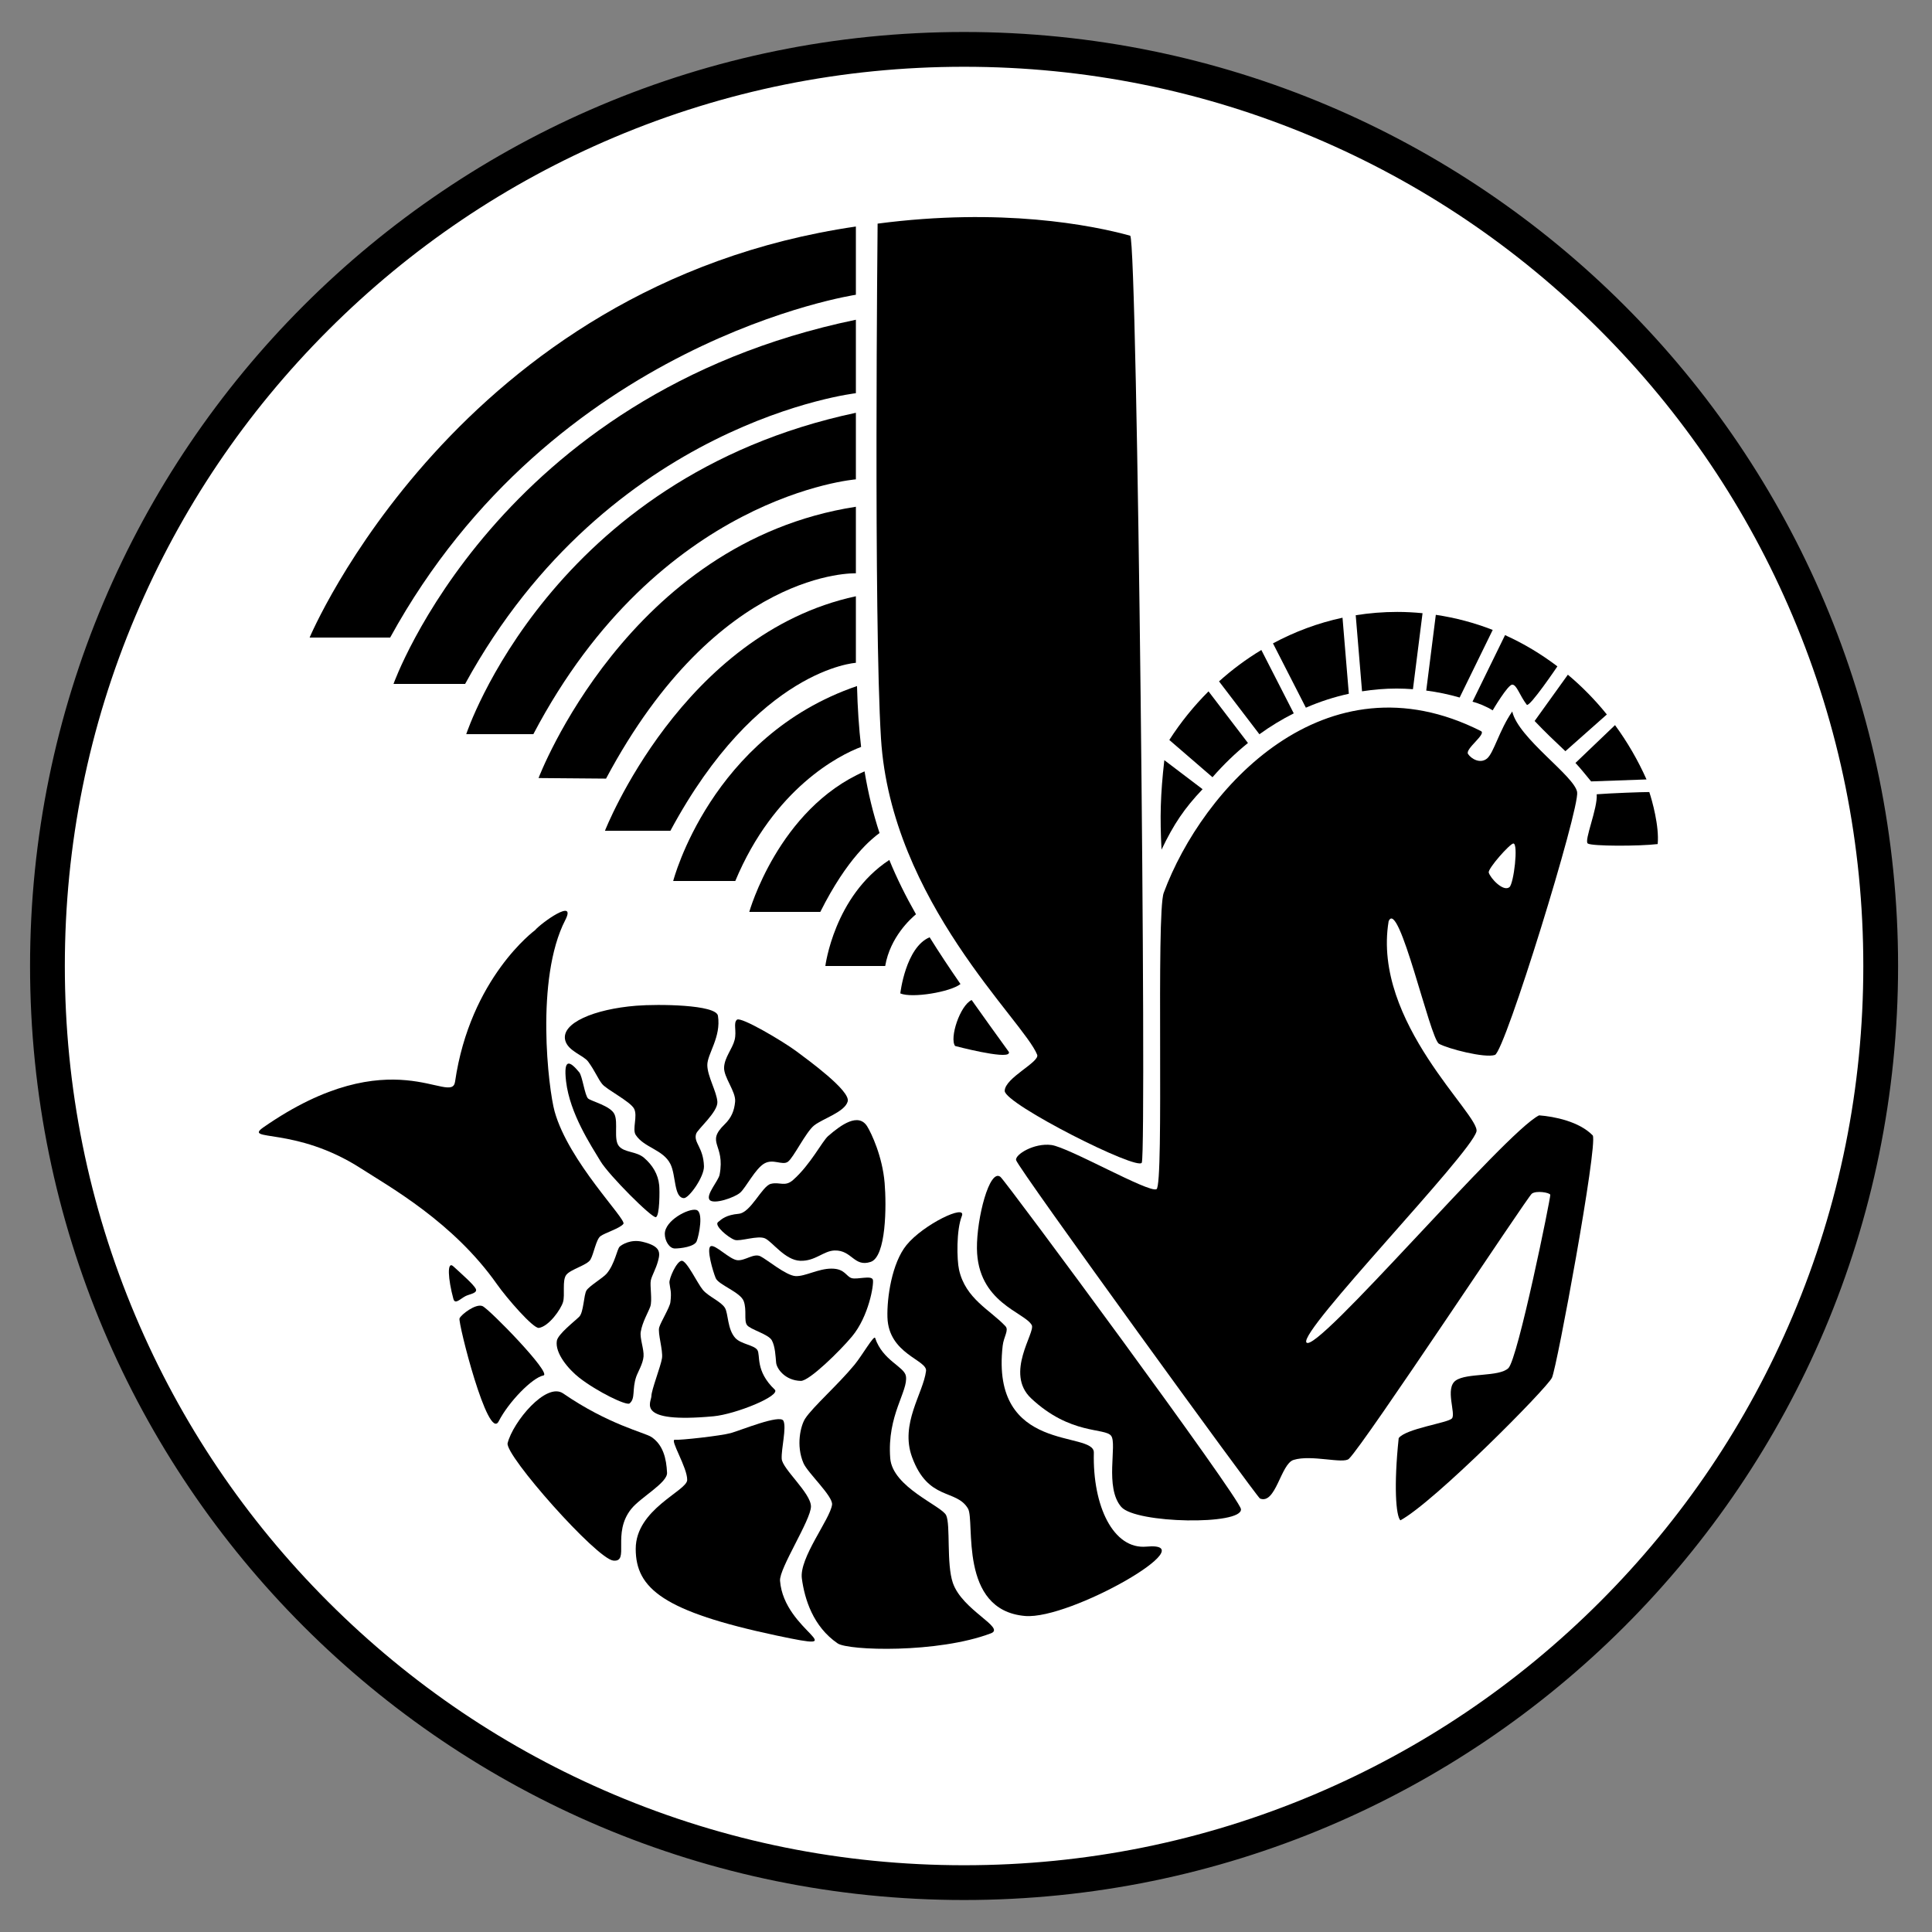
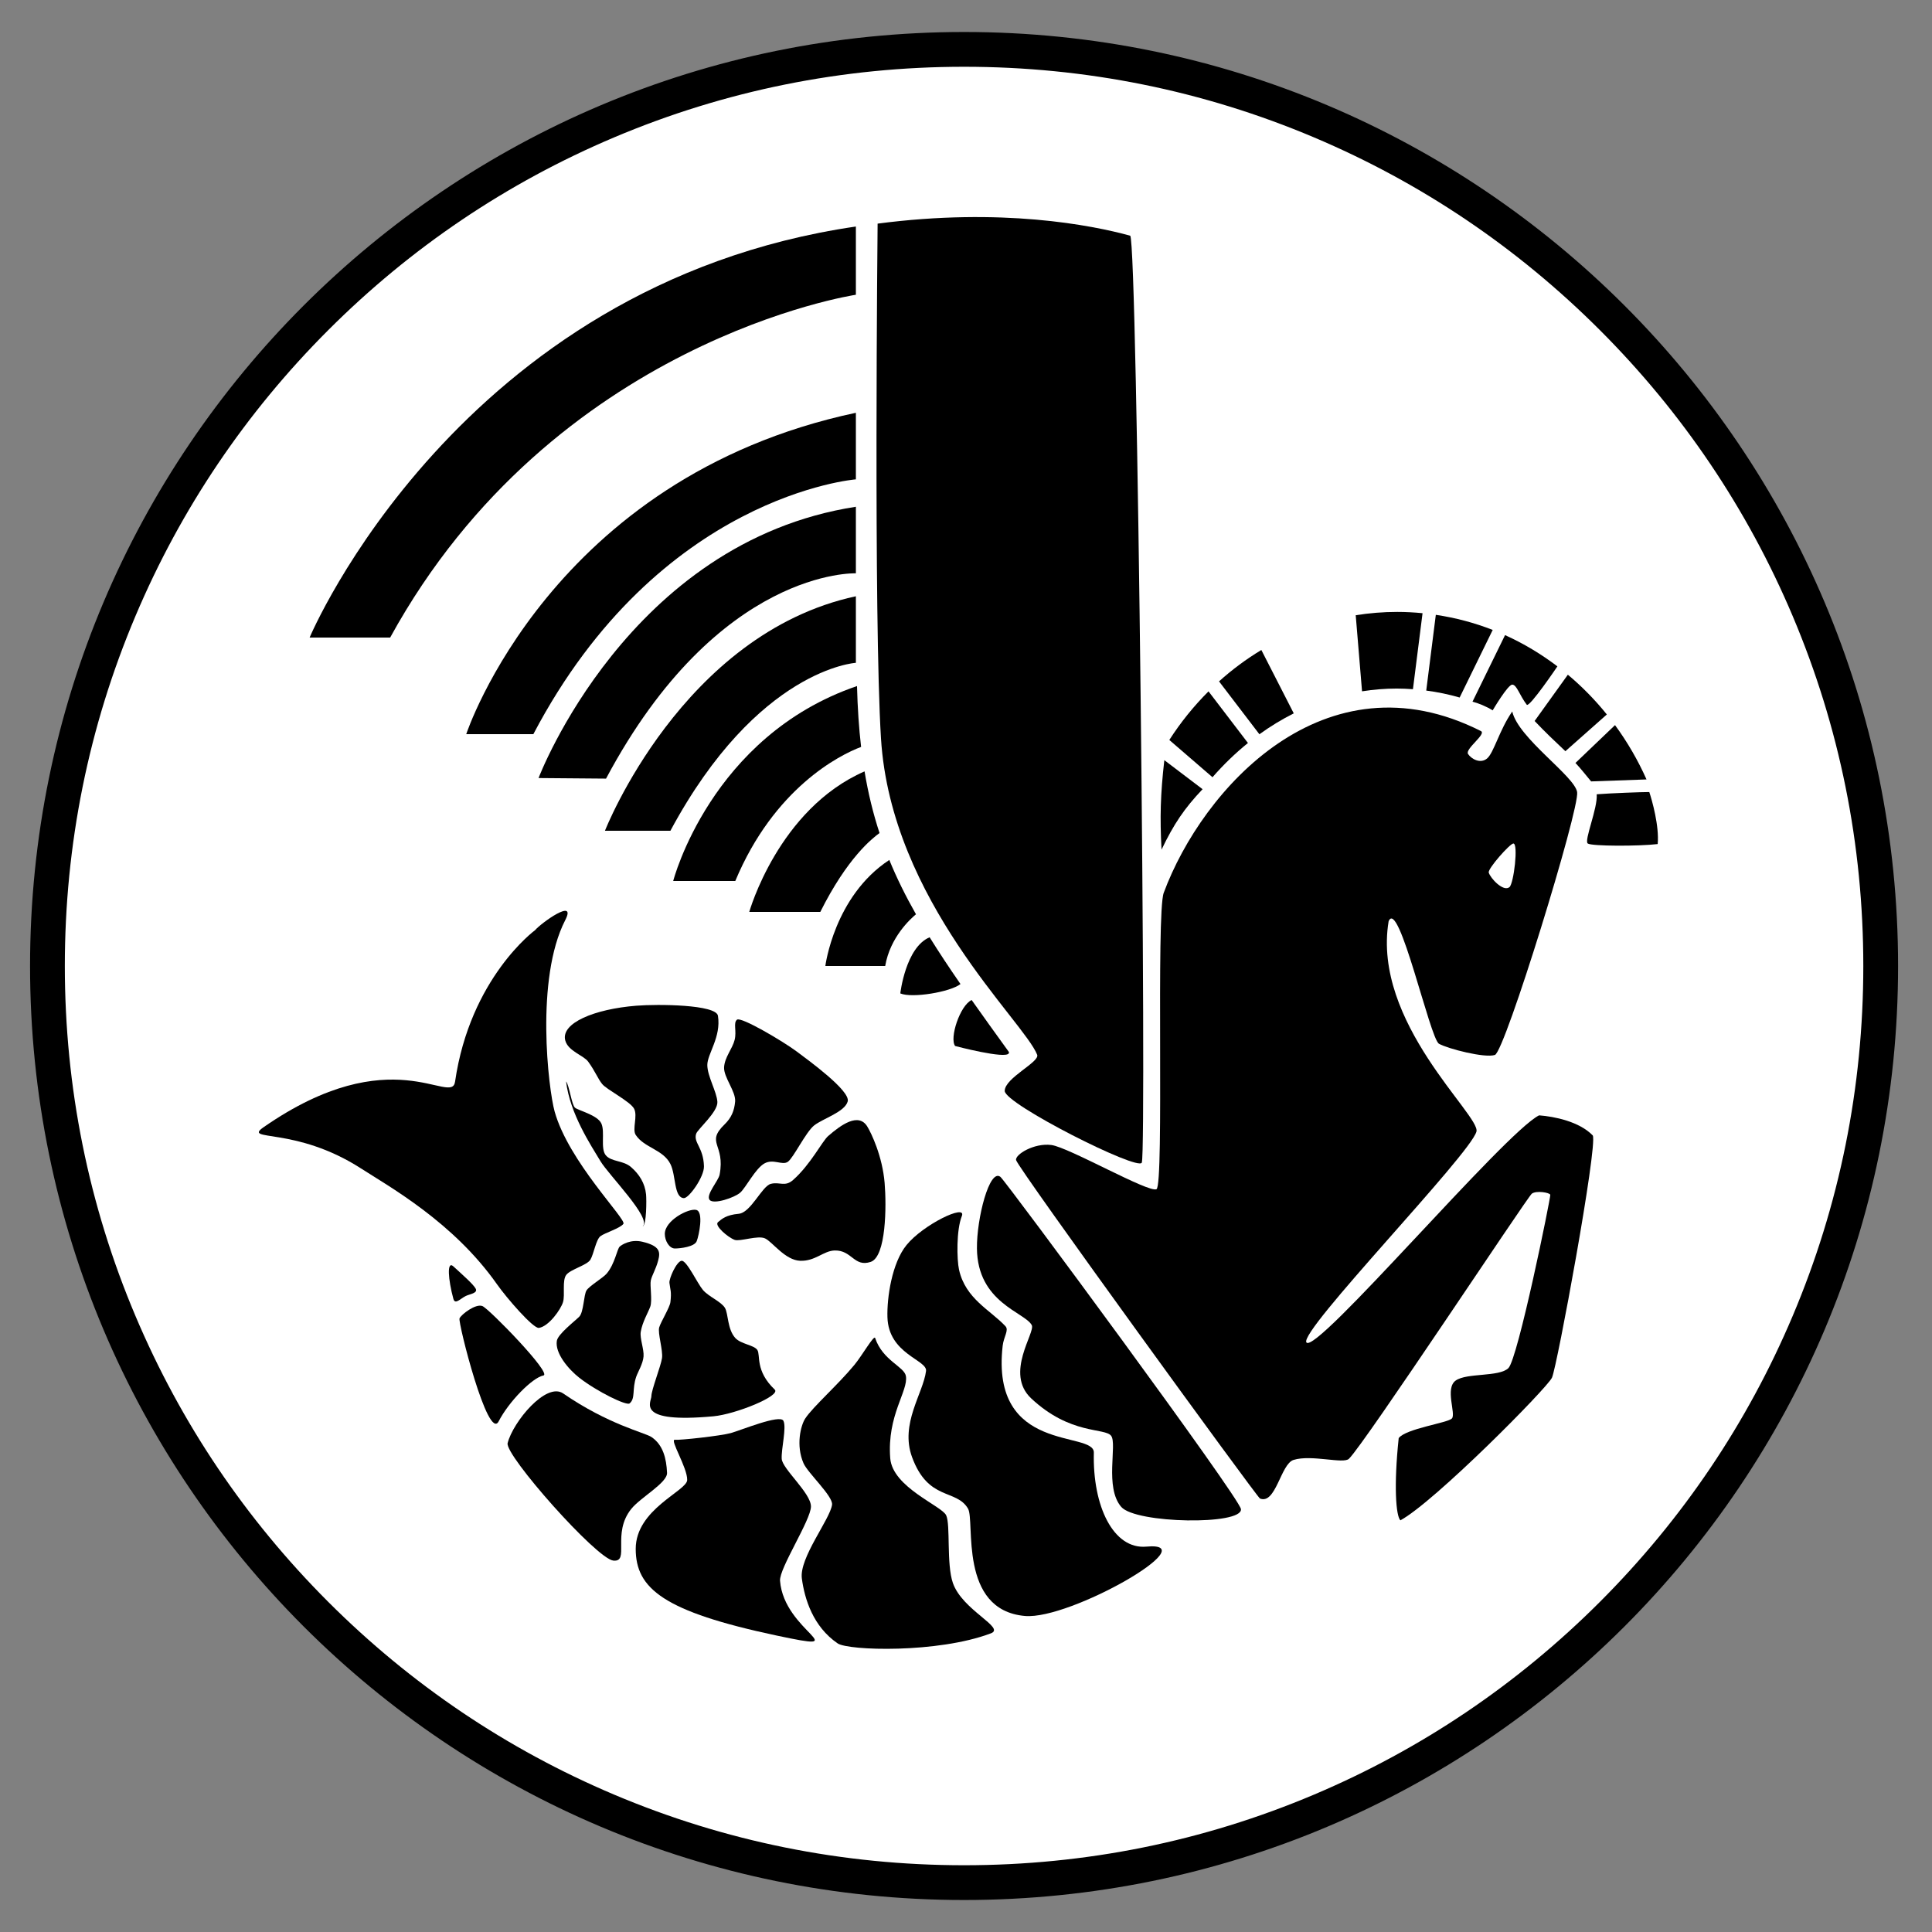
<svg xmlns="http://www.w3.org/2000/svg" version="1.1" x="0px" y="0px" width="500px" height="500px" viewBox="0 0 500 500" enable-background="new 0 0 500 500" xml:space="preserve">
  <rect x="0" y="0" width="500" height="500" fill="#808080" stroke="none" />
  <g id="logo">
    <g id="circle">
      <g id="black_circle">
        <path fill="#FFFFFF" d="M249.5,487.221c-63.364,0-122.935-24.675-167.74-69.48S12.279,313.364,12.279,250     S36.955,127.065,81.76,82.26s104.376-69.48,167.74-69.48s122.935,24.675,167.74,69.48s69.48,104.376,69.48,167.74     s-24.675,122.935-69.48,167.74S312.864,487.221,249.5,487.221z" />
        <path d="M249.5,17.279c31.421,0,61.897,6.152,90.583,18.285c27.711,11.721,52.6,28.502,73.976,49.878     s38.157,46.265,49.878,73.976c12.133,28.685,18.285,59.162,18.285,90.583s-6.152,61.897-18.285,90.583     c-11.721,27.711-28.502,52.6-49.878,73.976s-46.265,38.157-73.976,49.878c-28.685,12.133-59.162,18.285-90.583,18.285     s-61.897-6.152-90.583-18.285c-27.711-11.721-52.6-28.502-73.976-49.878s-38.157-46.265-49.878-73.976     C22.931,311.897,16.779,281.421,16.779,250s6.152-61.897,18.285-90.583c11.721-27.711,28.502-52.6,49.878-73.976     s46.265-38.157,73.976-49.878C187.603,23.431,218.079,17.279,249.5,17.279 M249.5,8.279C116.002,8.279,7.779,116.502,7.779,250     S116.002,491.721,249.5,491.721S491.221,383.498,491.221,250S382.998,8.279,249.5,8.279L249.5,8.279z" />
      </g>
    </g>
    <g id="tail">
      <path d="M296.693,400.264c-8.536,0.783-13.955-10.426-13.608-24.32c0.145-5.791-26.792,0.471-23.596-27.649    c0.269-2.37,1.672-4.048,0.724-5.067c-3.909-4.198-10.336-7.066-12.015-14.621c-0.579-2.606-0.724-10.278,0.724-13.897    c1.299-3.246-9.989,2.172-14.332,7.528c-3.774,4.655-5.076,13.608-4.922,18.674c0.29,9.555,10.348,11.025,9.989,13.897    c-0.724,5.791-6.791,13.655-3.619,22.293c4.198,11.437,11.427,8.158,14.476,13.318c1.882,3.185-2.563,26.297,14.766,27.794    C277.005,419.228,312.472,398.816,296.693,400.264z" />
      <path d="M321.158,390.565c-0.29-2.895-60.8-84.831-62.248-85.989c-2.829-2.262-6.161,10.711-6.08,18.53    c0.145,14.042,12.385,16.487,14.187,19.833c1.013,1.882-7.094,12.45-0.145,18.964c10.184,9.547,19.109,7.528,20.701,9.699    s-1.76,13.348,2.606,18.385C293.942,394.329,321.576,394.752,321.158,390.565z" />
      <path d="M256.449,422.703c3.856-1.462-7.383-5.936-9.844-13.029c-1.71-4.931-0.579-15.055-1.737-17.516    c-1.158-2.461-13.89-7.239-14.477-14.766c-0.869-11.146,4.734-17.421,4.054-21.28c-0.435-2.461-6.013-3.996-7.962-9.844    c-0.289-0.869-3.329,4.488-5.356,6.949c-4.25,5.161-10.751,10.863-12.739,13.897c-1.155,1.763-2.461,6.949-0.434,11.581    c1.09,2.492,7.672,8.541,7.383,10.713c-0.503,3.774-8.541,13.752-7.817,19.108c0.724,5.356,2.901,12.438,9.265,16.792    C219.534,427.19,242.696,427.914,256.449,422.703z" />
      <path d="M201.873,409.095c-0.242-3.176,8.002-15.746,8.002-19.22c0-3.475-7.423-9.733-7.568-12.338    c-0.145-2.606,1.303-8.107,0.435-9.844c-0.869-1.737-11.002,2.461-13.608,3.185c-2.606,0.724-13.173,1.882-14.477,1.737    c-1.438-0.16,3.288,7.258,3.185,10.423c-0.092,2.837-13.318,7.527-13.318,17.806s7.182,16.217,36.48,22.438    C222.14,427.769,202.886,422.413,201.873,409.095z" />
      <path d="M163.375,390.5c2.424-3.012,9.375-6.75,9.256-9.345c-0.169-3.687-1.014-7.238-4.054-9.265    c-1.711-1.141-11.091-3.191-22.827-11.266c-4.409-3.033-13,7.375-14.377,12.858c-0.776,3.092,23.018,29.966,27.36,30.4    S158.256,396.861,163.375,390.5z" />
      <path d="M140.638,355.967c2.311-0.462-14.042-17.227-15.779-17.951c-1.737-0.724-5.501,2.171-5.936,3.185    c-0.434,1.014,7.383,31.993,10.134,26.637C131.65,362.789,137.743,356.546,140.638,355.967z" />
      <path d="M117.331,327.738c2.221,2.036,5.233,4.677,5.791,5.791c0.579,1.158-1.61,1.379-2.605,1.882    c-1.426,0.721-2.75,2.316-3.185,0.724C115.985,331.198,115.594,326.146,117.331,327.738z" />
-       <path d="M155.404,300.522c-2.443-4.072-7.923-12.308-8.904-20.647c-0.75-6.375,1.125-5.125,3.403-2.37    c0.835,1.011,1.448,6.08,2.316,6.804c0.869,0.724,5.791,1.882,6.804,4.053s-0.29,6.514,1.158,8.251s4.497,1.292,6.514,3.04    c2.171,1.882,3.619,4.198,3.909,7.093c0.131,1.305,0.145,7.962-0.869,8.251C168.722,315.288,157.575,304.142,155.404,300.522z" />
+       <path d="M155.404,300.522c-2.443-4.072-7.923-12.308-8.904-20.647c0.835,1.011,1.448,6.08,2.316,6.804c0.869,0.724,5.791,1.882,6.804,4.053s-0.29,6.514,1.158,8.251s4.497,1.292,6.514,3.04    c2.171,1.882,3.619,4.198,3.909,7.093c0.131,1.305,0.145,7.962-0.869,8.251C168.722,315.288,157.575,304.142,155.404,300.522z" />
      <path d="M164.669,260.278c5.635-0.451,20.675-0.311,21.135,2.605c0.869,5.501-2.75,9.844-2.75,12.739    c0,2.896,2.461,6.949,2.605,9.554c0.145,2.606-5.129,7.063-5.501,8.252c-0.724,2.316,1.882,3.474,2.027,8.396    c0.081,2.75-3.911,8.324-5.211,8.251c-2.606-0.145-1.995-5.873-3.474-8.831c-1.882-3.764-6.804-4.198-8.976-7.527    c-0.965-1.48,0.579-4.922-0.434-6.804c-1.014-1.882-7.094-4.922-8.251-6.37c-1.158-1.447-1.737-3.185-3.619-5.791    c-1.177-1.63-5.214-2.708-5.936-5.501C145.125,264.766,153.812,261.147,164.669,260.278z" />
      <path d="M206.216,272.149c2.948,2.211,13.897,10.133,13.173,12.884c-0.724,2.75-6.514,4.488-8.686,6.225    c-2.171,1.737-5.356,8.396-6.804,9.41c-1.447,1.014-3.764-0.869-6.08,0.435c-2.316,1.303-4.777,6.225-6.225,7.527    c-1.448,1.303-6.949,3.185-7.962,1.882c-1.014-1.303,2.305-4.924,2.605-6.515c1.512-7.997-3.738-8.122,1.303-13.029    c1.763-1.716,2.487-3.519,2.708-5.843c0.25-2.625-2.998-6.317-2.854-8.923c0.145-2.606,2.149-4.761,2.729-7.077    c0.579-2.316-0.412-4.359,0.601-5.228C191.739,263.029,202.742,269.543,206.216,272.149z" />
      <path d="M228.943,306.168c0.495,5.931,0.407,19.089-3.619,20.412C221,328,220.5,323.5,216,323.625    c-2.895,0.081-5.007,2.81-8.916,2.665c-3.909-0.145-7.203-4.921-9.084-5.79c-1.882-0.868-6.5,0.875-7.875,0.375    c-1.721-0.625-5.334-3.705-4.321-4.573c1.013-0.869,2.171-1.882,5.356-2.172c3.185-0.289,6.024-7.176,8.34-7.755    c2.316-0.579,3.625,0.875,5.75-1c4.538-4.004,7.52-10.017,9.073-11.367c3.329-2.895,7.857-6.174,10.133-2.461    C225.5,293.25,228.365,299.22,228.943,306.168z" />
-       <path d="M220.5,345.875c-3.097,3.717-11.058,11.546-13.25,11.5c-4.052-0.085-6.246-3.146-6.391-4.738    c-0.145-1.592-0.241-4.17-1.109-5.762s-5.55-2.779-6.418-3.937c-0.869-1.158,0-3.909-0.869-6.225    c-0.869-2.316-6.515-4.198-7.238-5.936s-2.461-7.672-1.303-8.251s4.922,3.474,6.949,3.619c2.026,0.145,4.198-1.882,5.935-1.013    c1.737,0.868,6.608,4.973,9.069,5.118c2.461,0.145,5.842-1.933,9.316-1.933c3.475,0,3.764,2.027,5.211,2.461    c1.448,0.435,5.188-0.822,5.501,0.435C226.193,332.37,224.875,340.625,220.5,345.875z" />
      <path d="M184.646,366.534c5.712-0.526,17.535-5.31,15.854-6.909c-5.125-4.875-3.631-8.947-4.5-10.25s-4.25-1.5-5.708-3.107    c-2.06-2.271-1.792-6.268-2.667-7.768c-0.961-1.648-4.282-2.945-5.729-4.682s-4.198-7.672-5.501-7.527    c-1.303,0.145-3.27,4.584-3.145,5.709c0.201,1.805,0.586,2.167,0.25,5c-0.161,1.356-2.462,5.07-2.896,6.518    s1.013,5.935,0.724,7.961s-2.75,8.251-2.75,9.844C168.577,362.916,164.234,368.416,184.646,366.534z" />
      <path d="M149.903,356.546c-2.747-2.146-6.328-6.333-5.791-9.555c0.29-1.737,4.632-5.066,5.791-6.225s1.158-5.646,1.882-6.804    c0.724-1.158,4.272-3.242,5.211-4.343c2.129-2.495,2.698-6.376,3.379-6.995c0.564-0.512,2.846-1.98,5.886-1.257    c4.721,1.125,4.632,2.75,4.053,4.922c-0.579,2.172-1.592,3.764-1.882,5.067s0.434,5.211-0.145,6.804    c-0.579,1.593-2.038,3.964-2.461,6.515c-0.28,1.688,0.869,4.488,0.724,6.37c-0.145,1.882-1.476,4.043-1.882,5.211    c-1.158,3.33-0.145,5.646-1.737,6.949C162.139,363.853,154.535,360.165,149.903,356.546z" />
      <path d="M172.052,319.342c0,1.761,1.158,3.764,2.605,3.764c1.448,0,5.067-0.435,5.646-1.882c0.579-1.448,1.882-7.672-0.145-8.107    C178.132,312.683,172.052,315.867,172.052,319.342z" />
      <path d="M143.533,287.639c-1.597-5.751-5.066-34.309,2.75-49.509c3.05-5.93-6.225,0.724-7.817,2.606    c0,0-16.793,12.305-20.701,39.23c-0.916,6.311-16.358-11.292-49.509,11.726c-5.588,3.88,8.107-0.29,25.189,10.712    c7.329,4.72,23.886,13.897,35.177,29.966c2.483,3.534,9.401,11.534,10.857,11.292c2.605-0.434,5.646-4.777,6.225-6.659    c0.579-1.882-0.29-5.646,0.869-7.094c1.158-1.447,5.356-2.461,6.225-3.909c0.868-1.447,1.447-5.211,2.605-6.08    c1.158-0.869,5.067-2.027,5.936-3.185S147.152,300.667,143.533,287.639z" />
    </g>
    <g id="head_and_bust">
      <path d="M412.214,293.863c-3.474-3.619-9.989-4.922-13.897-5.211c-8.831,4.343-57.76,62.104-60.221,58.774    c-2.027-2.896,42.416-48.641,44.008-54.576c1.119-4.171-27.071-28.229-22.728-54.431c2.605-6.225,10.712,30.4,13.028,31.703    c2.316,1.303,11.871,3.764,14.477,2.896c2.605-0.869,22.004-63.841,21.28-68.039c-0.724-4.198-15.2-13.897-16.792-20.846    c-3.33,4.777-4.777,10.712-6.515,12.16c-1.737,1.447-4.053,0.145-4.922-1.158s4.842-5.171,3.33-5.936    c-40.389-20.412-72.092,14.911-82.081,41.837c-2.027,5.211,0.145,75.711-1.882,76.725c-2.026,1.013-22.728-10.857-27.215-11.437    s-9.425,2.486-9.12,3.909c0.435,2.027,62.393,87.292,63.117,87.582c4.104,1.642,5.364-8.95,8.686-9.988    c4.632-1.448,12.88,1.11,14.332-0.29c4.053-3.909,46.179-67.75,47.337-68.618c1.158-0.868,4.632-0.29,4.777,0.29    c0.145,0.579-8.396,42.561-10.857,44.877c-2.461,2.316-10.712,1.158-13.607,3.185c-2.896,2.027,0.145,8.686-1.014,9.844    c-1.158,1.158-11.905,2.605-13.752,5.067c-1.303,12.305-0.724,20.122,0.435,21.28c8.831-4.777,37.928-34.164,39.23-36.915    C402.949,353.795,413.501,296.556,412.214,293.863z M391.658,218.297c1.334,0,0.106,10.375-1.014,11.292    c-1.592,1.303-4.941-2.311-5.356-3.764C384.999,224.811,390.789,218.297,391.658,218.297z" />
      <g>
        <path d="M300.602,219.889c3.185-6.659,5.935-10.712,10.625-15.646l-9.901-7.516C300.312,205.703,300.167,211.493,300.602,219.889     z" />
        <path d="M302.619,191.503l11.173,9.644c2.84-3.254,5.907-6.221,9.176-8.861l-10.204-13.364     C308.971,182.709,305.559,186.92,302.619,191.503z" />
        <path d="M315.484,176.34l10.448,13.685c2.838-2.049,5.807-3.858,8.891-5.408l-8.387-16.4     C322.542,170.563,318.876,173.285,315.484,176.34z" />
-         <path d="M329.446,166.502l8.512,16.646c3.579-1.556,7.292-2.769,11.119-3.602l-1.635-19.682     C341.094,161.222,335.061,163.486,329.446,166.502z" />
        <path d="M361.619,158.365c-3.658,0-7.25,0.295-10.759,0.857l1.636,19.689c2.94-0.458,5.934-0.714,8.979-0.714     c1.41,0,2.805,0.068,4.193,0.168l2.487-19.671C366.001,158.486,363.824,158.365,361.619,158.365z" />
        <path d="M371.588,159.116l-2.478,19.602c2.94,0.388,5.828,0.983,8.646,1.8l8.555-17.494     C381.617,161.188,376.688,159.873,371.588,159.116z" />
        <path d="M389.505,164.368l-8.421,17.221c1.454,0.372,3.625,1.241,5.217,2.254c0,0,3.909-6.659,5.067-6.659     c1.167,0,1.882,2.75,3.764,5.211c0.724,0.724,7.923-9.939,7.923-9.939C398.853,169.269,394.32,166.539,389.505,164.368z" />
        <path d="M405.761,174.613l-8.603,11.98c2.75,2.895,5.143,5.162,7.962,7.817l10.729-9.507     C412.813,181.135,409.434,177.688,405.761,174.613z" />
        <path d="M417.966,187.66l-10.24,9.791c1.233,1.275,2.898,3.401,4.054,4.777l14.338-0.51     C423.884,196.702,421.141,191.997,417.966,187.66z" />
        <path d="M413.227,205.558c0.29,3.619-3.33,12.016-2.316,12.739c1.013,0.724,13.318,0.724,18.095,0.145     c0.435-4.632-1.448-11.292-2.171-13.463C424.808,204.979,416.991,205.268,413.227,205.558z" />
      </g>
    </g>
    <g id="wings">
      <path d="M295.5,300.875c1.301-3.891-1.118-238.138-3-239.875c-9.989-2.75-33.375-7.323-65.375-3.125    c0,0-1.056,102.261,0.875,133.25c2.625,42.125,37,73.125,40.418,81.844c0.74,1.887-8.398,5.984-8.398,9.362    C260.02,285.708,294.714,303.227,295.5,300.875z" />
      <path d="M80.127,165c0,0,38.373-91.322,141.373-106.377v17.661c0,0-78.256,11.716-120.527,88.716H80.127z" />
-       <path d="M101.841,177c0,0,26.659-74.952,119.659-94.25v19.012c0,0-63.899,7.238-101.129,75.238H101.841z" />
      <path d="M120.661,190c0,0,21.839-66.378,100.839-83.171v17.227c0,0-50.896,3.944-83.468,65.944H120.661z" />
      <path d="M139.377,201.359c0,0,23.123-61.09,82.123-70.21v17.227c0,0-35.561-1.447-64.658,53.128L139.377,201.359z" />
      <path d="M156.562,215c0,0,19.938-50.989,64.938-60.688v17.227c0,0-25.417,1.462-48,43.462H156.562z" />
      <path d="M221.793,177.55c-37.901,12.949-47.57,50.45-47.57,50.45h16.069c10.027-24,26.934-32.598,32.56-34.697    C222.289,188.438,221.938,183.22,221.793,177.55z" />
      <path d="M223.745,199.633C201.411,209.38,193.911,236,193.911,236h18.385c7-14,13.393-18.996,15.326-20.41    C225.977,210.572,224.69,205.341,223.745,199.633z" />
      <path d="M230.153,222.556C215.867,231.927,213.599,250,213.599,250h15.49c1.272-7.502,6.672-12.321,7.968-13.383    C234.39,231.917,232.095,227.298,230.153,222.556z" />
      <path d="M240.59,242.565c-6.239,2.621-7.593,14.528-7.593,14.528c3.04,1.303,12.999-0.369,15.576-2.424    C245.658,250.45,243,246.452,240.59,242.565z" />
      <path d="M251.462,258.804c-3.03,1.413-5.79,9.883-4.279,11.897c0,0,13.168,3.485,13.897,1.882c0.034-0.075,0.037-0.19,0.04-0.306    C257.651,267.48,254.437,263.023,251.462,258.804z" />
    </g>
  </g>
</svg>